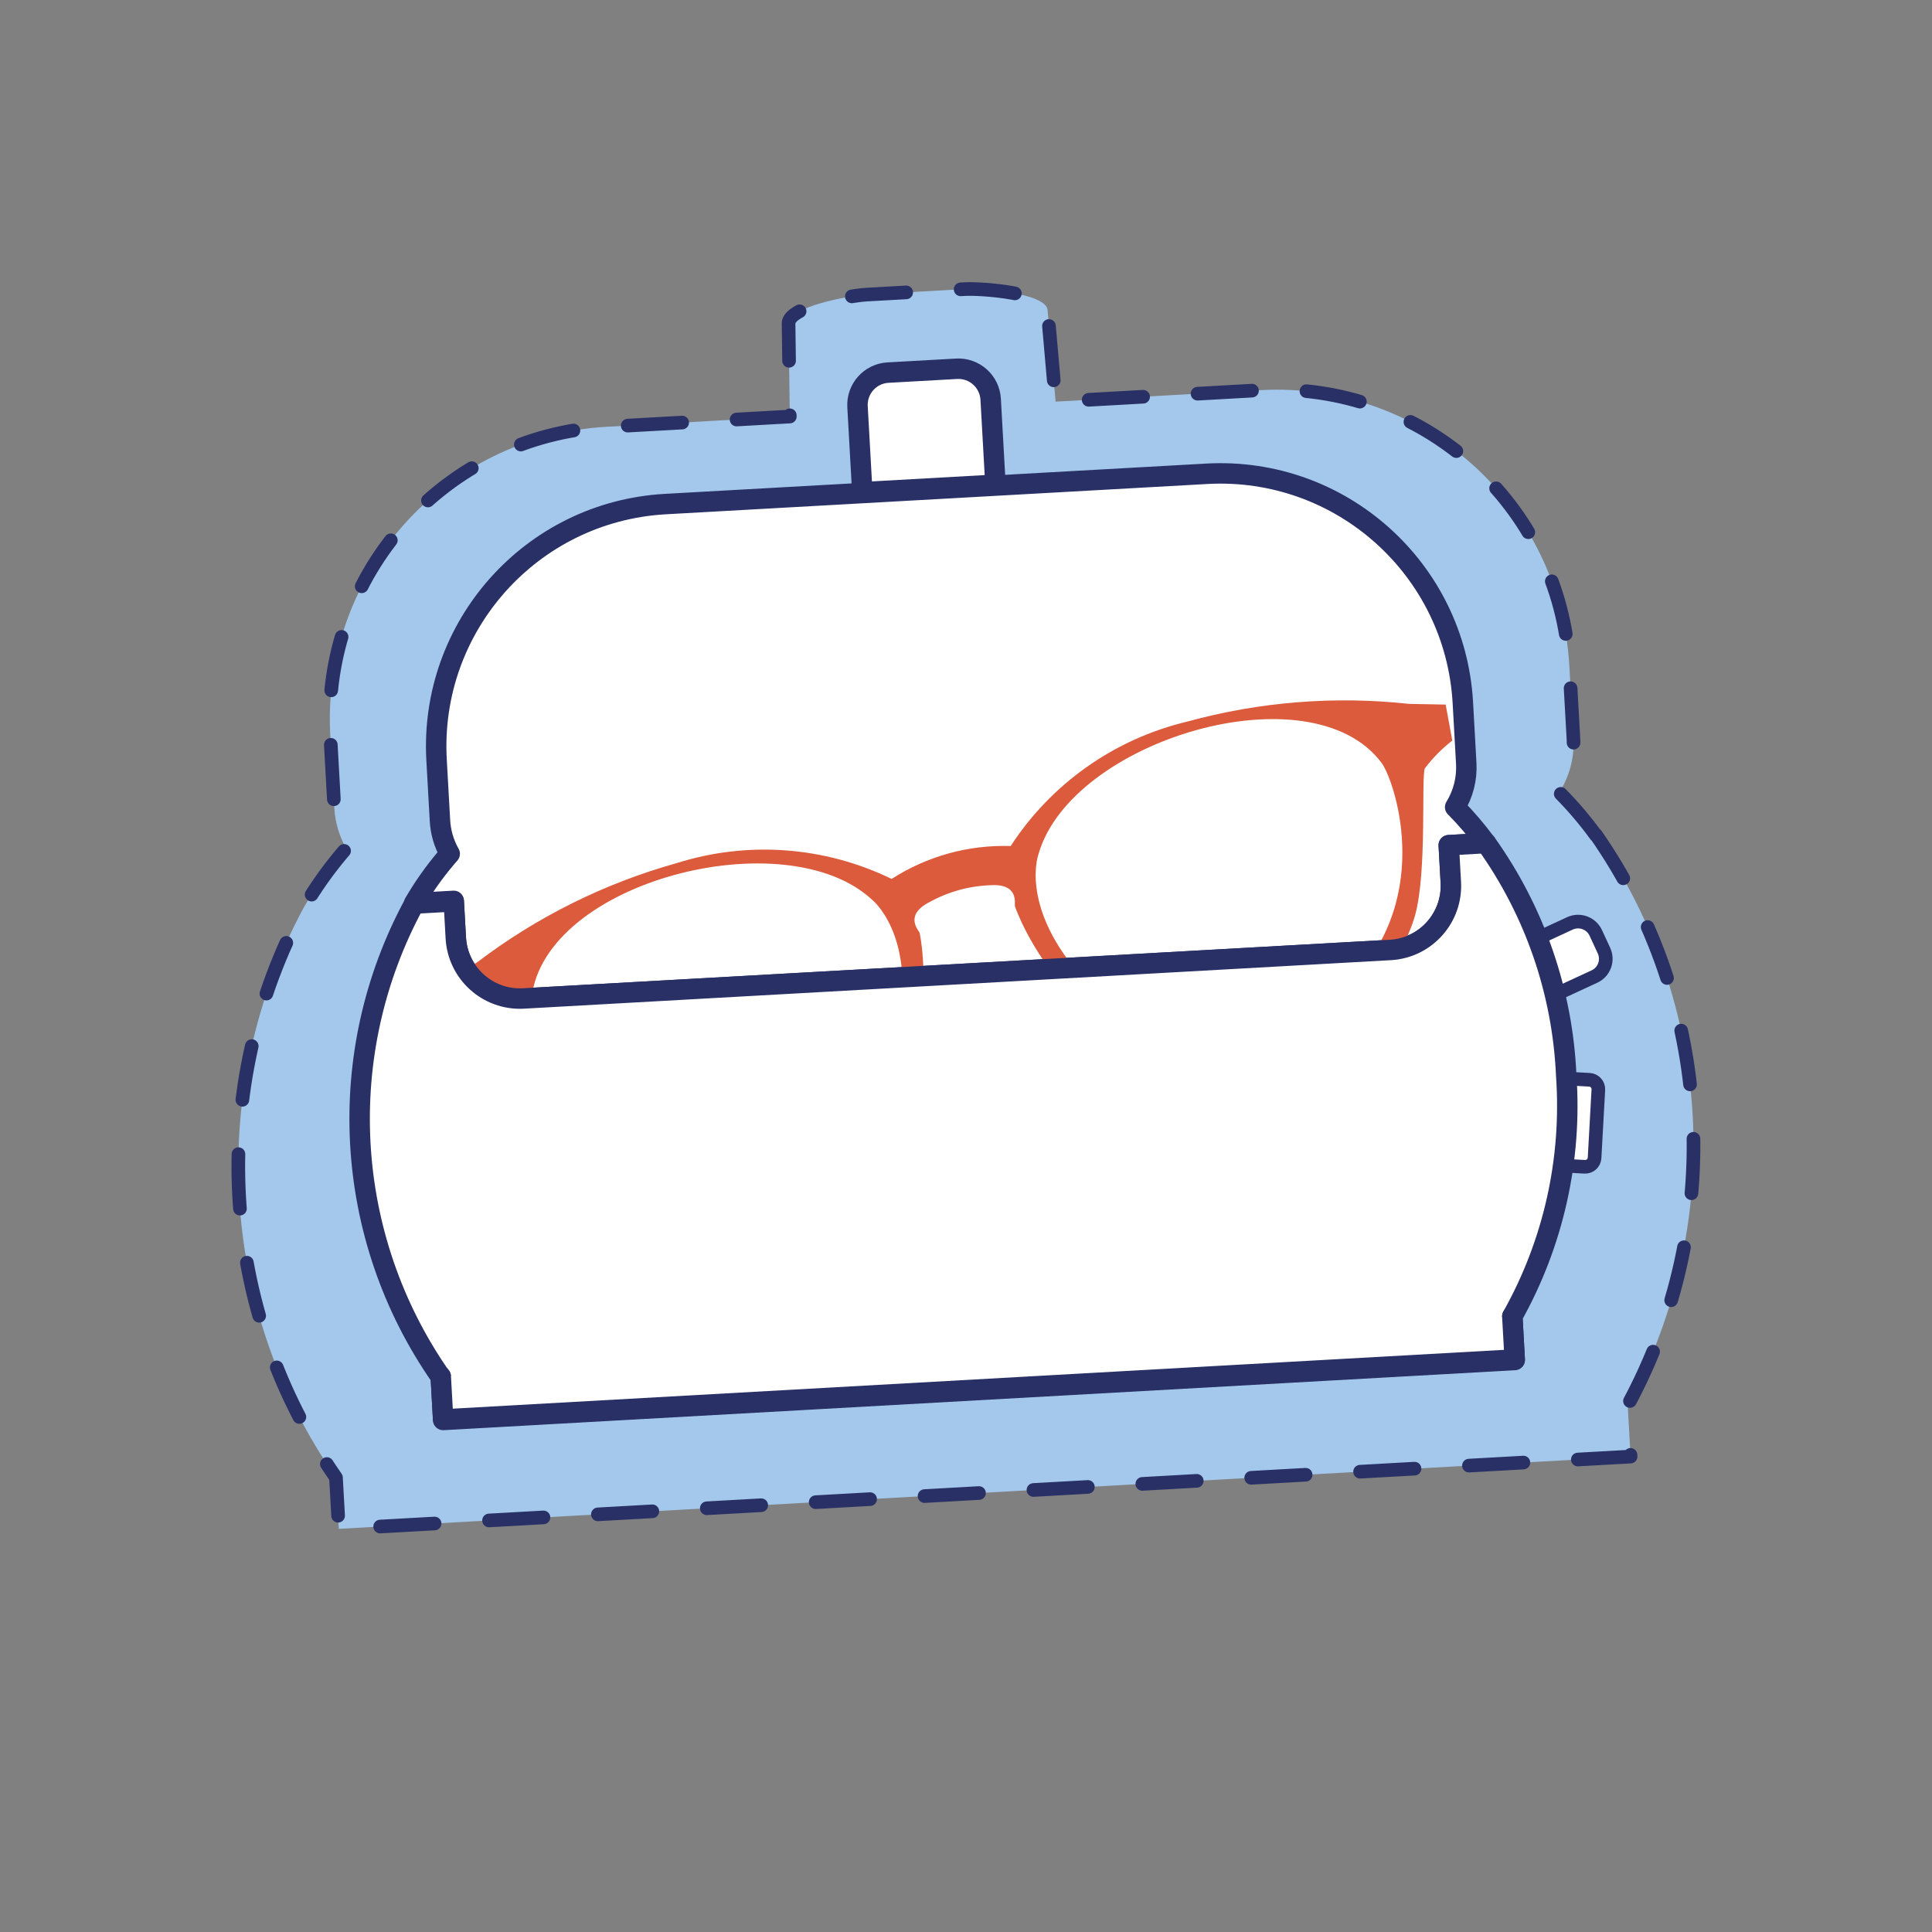
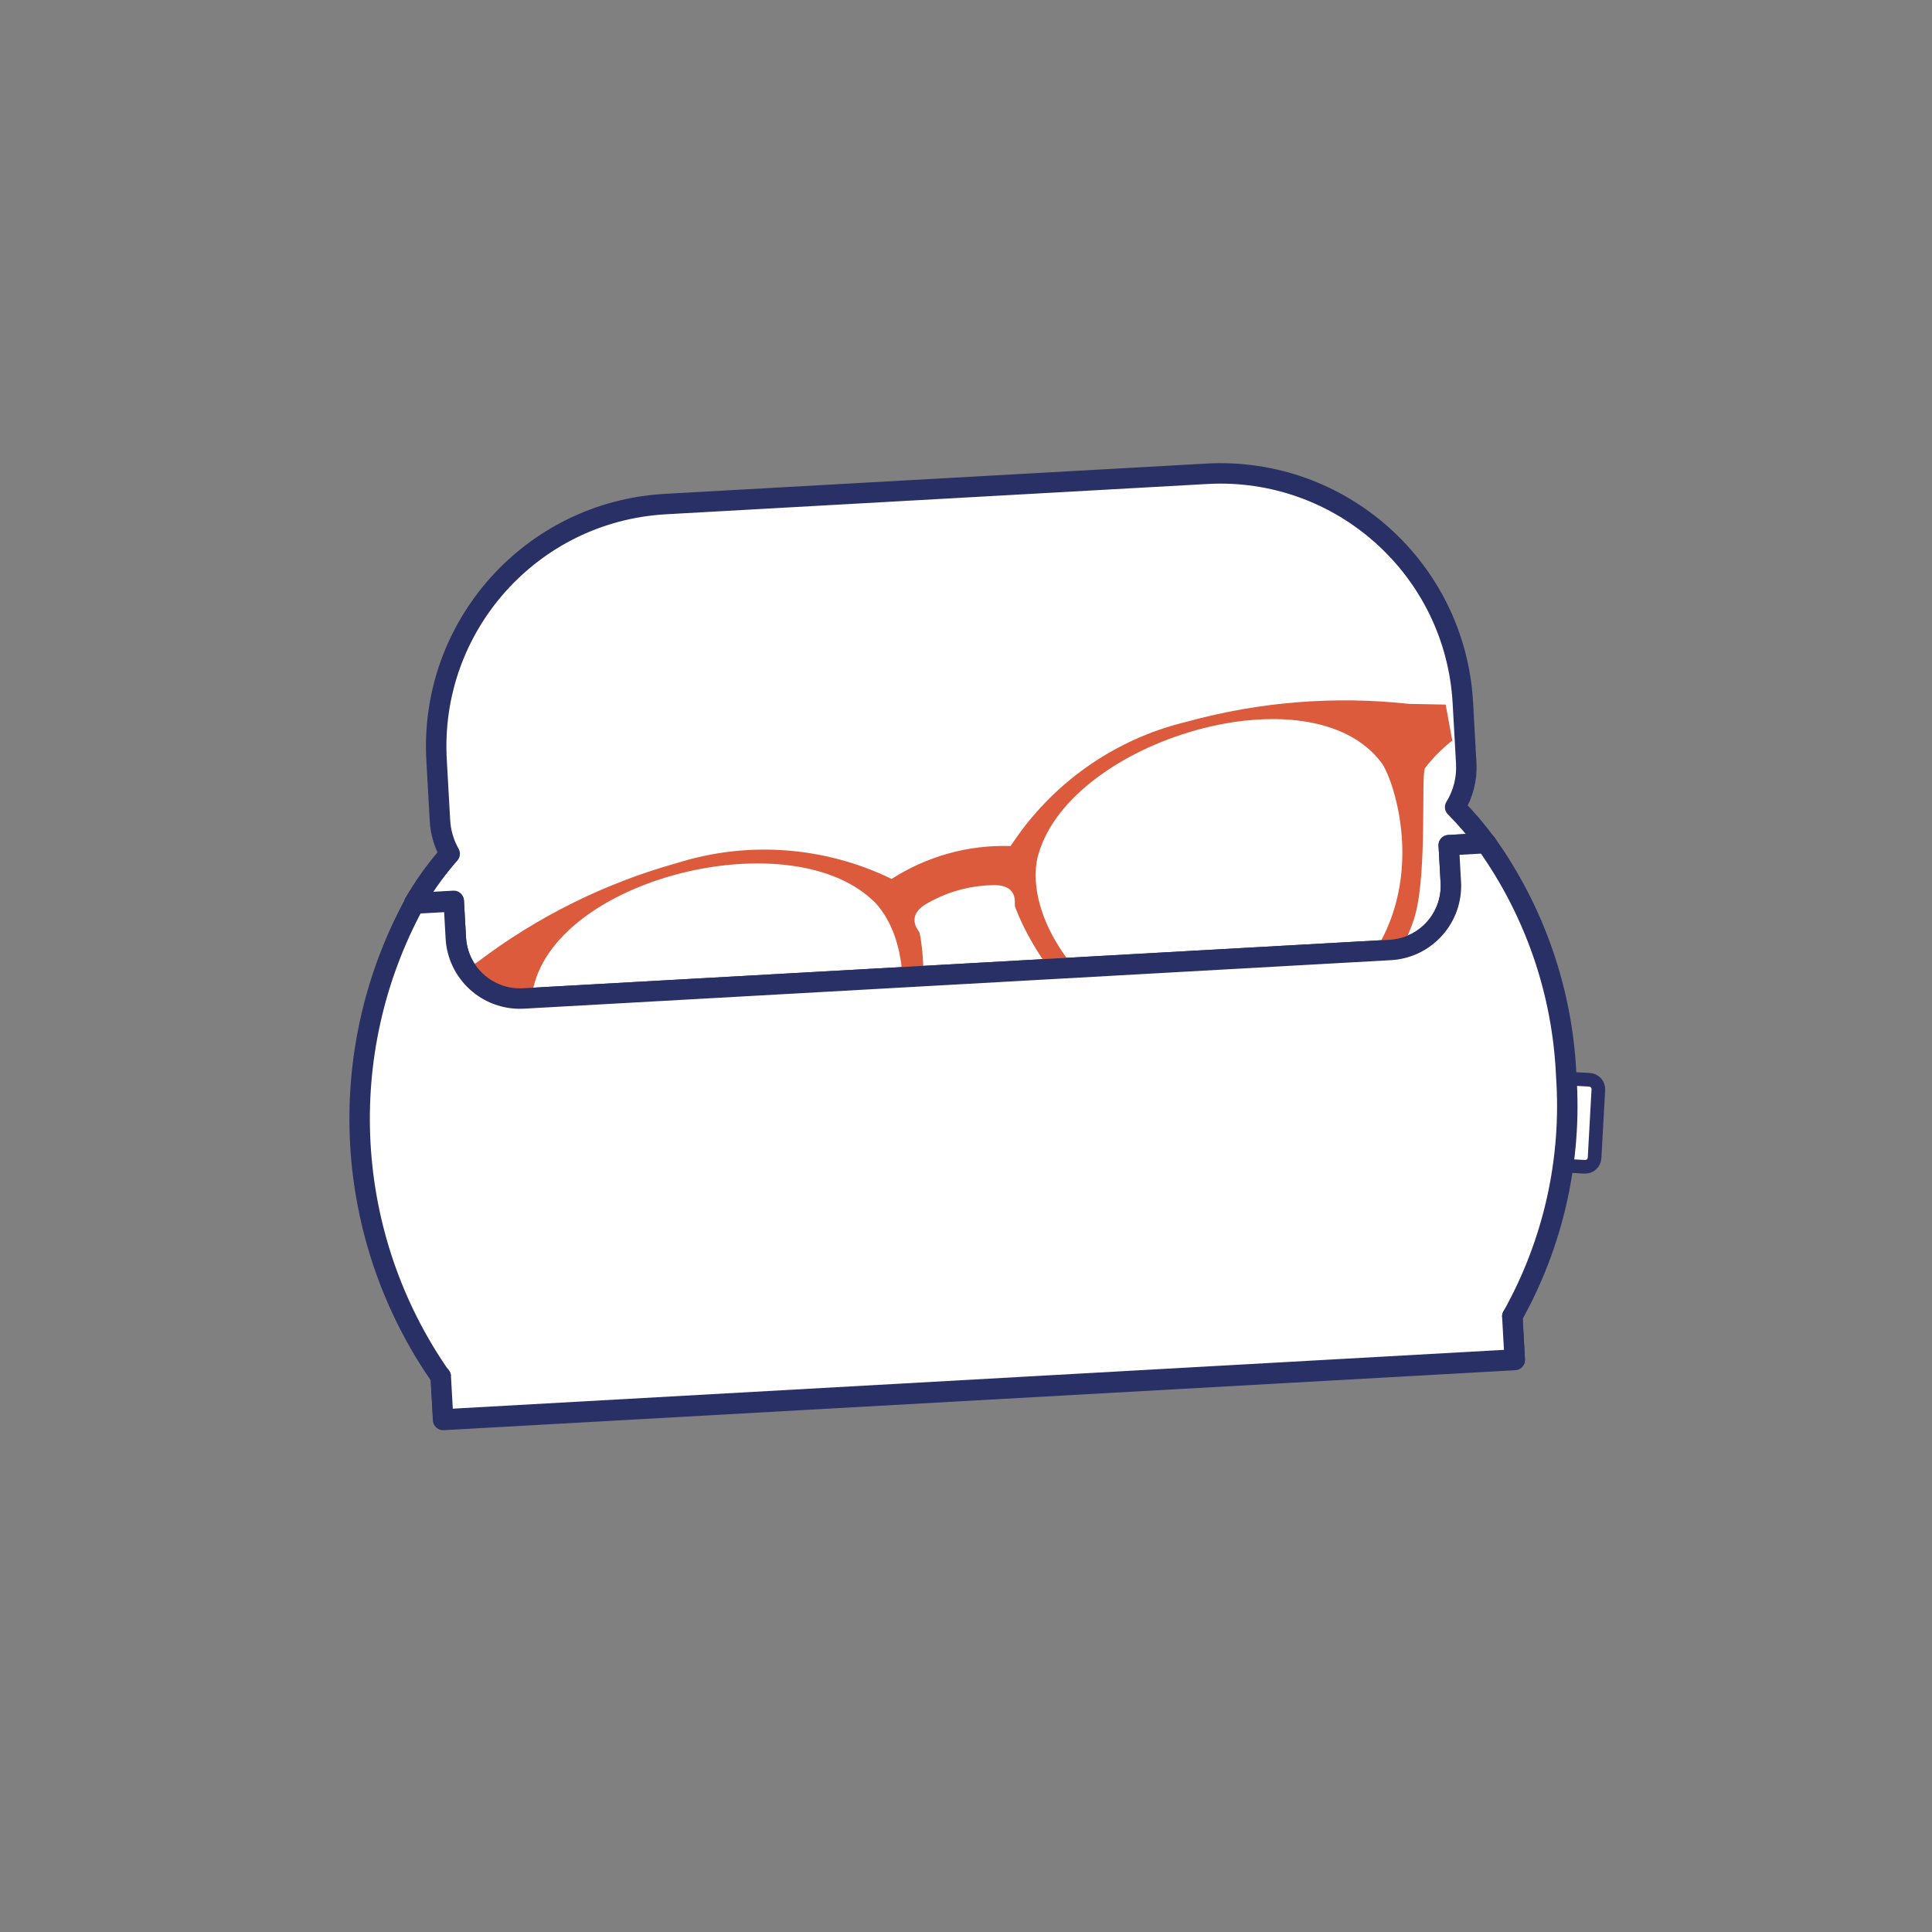
<svg xmlns="http://www.w3.org/2000/svg" version="1.1" id="Calque_1" x="0px" y="0px" viewBox="0 0 141.732 141.732" xml:space="preserve">
  <rect x="0" y="0" width="141.732" height="141.732" fill="#808080" stroke="none" />
  <g id="Etuis_à_lunettes">
-     <path fill="#A3C8EC" stroke="#293065" stroke-linecap="round" stroke-linejoin="round" stroke-dasharray="4" d="M117.082,61.285   L117.082,61.285c-0.814-1.121-1.715-2.176-2.692-3.158c0.732-1.14,1.096-2.478,1.043-3.832l-0.304-5.43   c-0.669-11.839-10.803-20.898-22.643-20.243L77.44,29.465l-0.589-6.709c-0.07-1.254-4.82-1.617-6.074-1.547l-7.198,0.403   c-1.254,0.07-5.799,0.891-5.729,2.145l0.091,6.8l-13.468,0.754C32.634,31.979,23.574,42.112,24.23,53.952l0.301,5.379   c0.062,1.023,0.359,2.018,0.867,2.908l-0.319,0.37c-1.035,1.228-1.963,2.543-2.774,3.929c-7.19,13.274-6.284,29.468,2.342,41.857   l0.211,3.762l94.762-5.303l-0.211-3.762c7.198-13.277,6.292-29.479-2.343-41.87L117.082,61.285z" />
    <path fill="#FFFFFF" stroke="#2A3064" stroke-miterlimit="10" d="M114.369,84.8l0.277-5.003c0.021-0.381,0.347-0.673,0.728-0.652   l1.229,0.068c0.381,0.021,0.673,0.347,0.652,0.728l-0.277,5.003c-0.021,0.381-0.347,0.673-0.728,0.652l-1.229-0.068   C114.64,85.507,114.348,85.181,114.369,84.8z" />
-     <path fill="#FFFFFF" stroke="#293065" stroke-linecap="round" stroke-linejoin="round" d="M106.982,71.528l8.184-3.787   c0.718-0.332,1.569-0.02,1.901,0.698l0.601,1.299c0.332,0.718,0.02,1.569-0.698,1.901l-8.184,3.787   c-0.718,0.332-1.569,0.02-1.901-0.698l-0.601-1.299C105.952,72.711,106.264,71.86,106.982,71.528z" />
    <path fill="#FFFFFF" stroke="#293065" stroke-width="1.5" stroke-linecap="round" stroke-linejoin="round" d="M109.013,61.85   l-2.734,0.153l0.15,2.683c0.166,2.596-1.804,4.835-4.399,5.001c-0.004,0-0.008,0.001-0.013,0.001l-63.639,3.561   c-2.598,0.132-4.81-1.868-4.942-4.465c0-0.004,0-0.009-0.001-0.013l-0.15-2.683l-2.897,0.162c0.679-1.166,1.459-2.27,2.331-3.3   l0.272-0.317c-0.43-0.757-0.676-1.606-0.717-2.476l-0.246-4.389c-0.556-9.81,6.939-18.217,16.748-18.787l39.751-2.224   c9.827-0.55,18.239,6.971,18.789,16.798l0,0l0.249,4.452c0.062,1.126-0.223,2.243-0.815,3.203c0.811,0.822,1.562,1.701,2.248,2.629   L109.013,61.85z" />
    <path fill="#DC5B3C" d="M38.995,73.239c0.892-8.566,18.649-13.144,24.993-7.223c0,0,3.041,2.421,2.019,8.881   c-1.022,6.46-8.49,13.28-16.999,10.926C40.498,83.47,38.874,74.668,38.995,73.239z M99.2,71.933   c-6.046,6.376-15.945,4.364-20.162-0.645c-4.217-5.009-2.849-8.646-2.849-8.646c2.413-8.362,19.994-13.61,25.161-6.678   C102.219,57.098,105.246,65.557,99.2,71.933z M72.695,64.938c2.082-0.116,1.711,1.351,1.759,1.537   c0.048,0.186,3.74,10.634,14.013,10.801s14.456-6.922,15.345-10.129c0.89-3.207,0.438-10.163,0.717-10.783   c0.578-0.764,1.255-1.449,2.012-2.037l-0.487-2.639l-2.682-0.051c-5.46-0.596-10.984-0.155-16.28,1.301   c-5.327,1.269-9.963,4.537-12.949,9.127c-3.088-0.1-6.134,0.742-8.733,2.413c-4.92-2.394-10.572-2.807-15.788-1.154   c-5.281,1.477-10.235,3.94-14.6,7.257l-2.287,1.386l0.943,2.463c0.95,0.119,1.88,0.359,2.77,0.713   c0.551,0.397,3.752,6.583,6.17,8.875s9.711,6.3,18.389,0.87s6.523-16.29,6.449-16.474s-1.14-1.27,0.718-2.229   c1.383-0.768,2.928-1.195,4.509-1.246L72.695,64.938z" />
    <path fill="#FFFFFF" stroke="#293065" stroke-width="1.5" stroke-linecap="round" stroke-linejoin="round" d="M114.9,78.929   c0.43,6.141-0.945,12.274-3.956,17.643l0.179,3.198l-78.611,4.399l-0.177-3.16c-7.167-10.274-7.919-23.713-1.943-34.722   l2.897-0.162l0.148,2.646c0.125,2.598,2.332,4.603,4.93,4.479c0.004,0,0.009,0,0.013-0.001l63.639-3.561   c2.596-0.159,4.572-2.393,4.413-4.989c0-0.004-0.001-0.009-0.001-0.013l-0.15-2.683l2.734-0.153   C112.593,66.85,114.639,72.785,114.9,78.929z" />
-     <path fill="#FFFFFF" stroke="#293065" stroke-width="1.5" stroke-linecap="round" stroke-linejoin="round" d="M65.157,27.334   l5.016-0.281c1.309-0.073,2.429,0.928,2.503,2.237l0.351,6.27l0,0l-9.768,0.547l0,0l-0.351-6.27   c-0.073-1.309,0.928-2.429,2.237-2.503C65.148,27.335,65.152,27.335,65.157,27.334z" />
    <polyline fill="#FFFFFF" stroke="#293065" stroke-width="1.5" stroke-linecap="round" stroke-linejoin="round" points="   32.333,100.971 32.51,104.131 111.121,99.732 110.944,96.572  " />
  </g>
  <g>
</g>
  <g>
</g>
  <g>
</g>
  <g>
</g>
  <g>
</g>
  <g>
</g>
</svg>